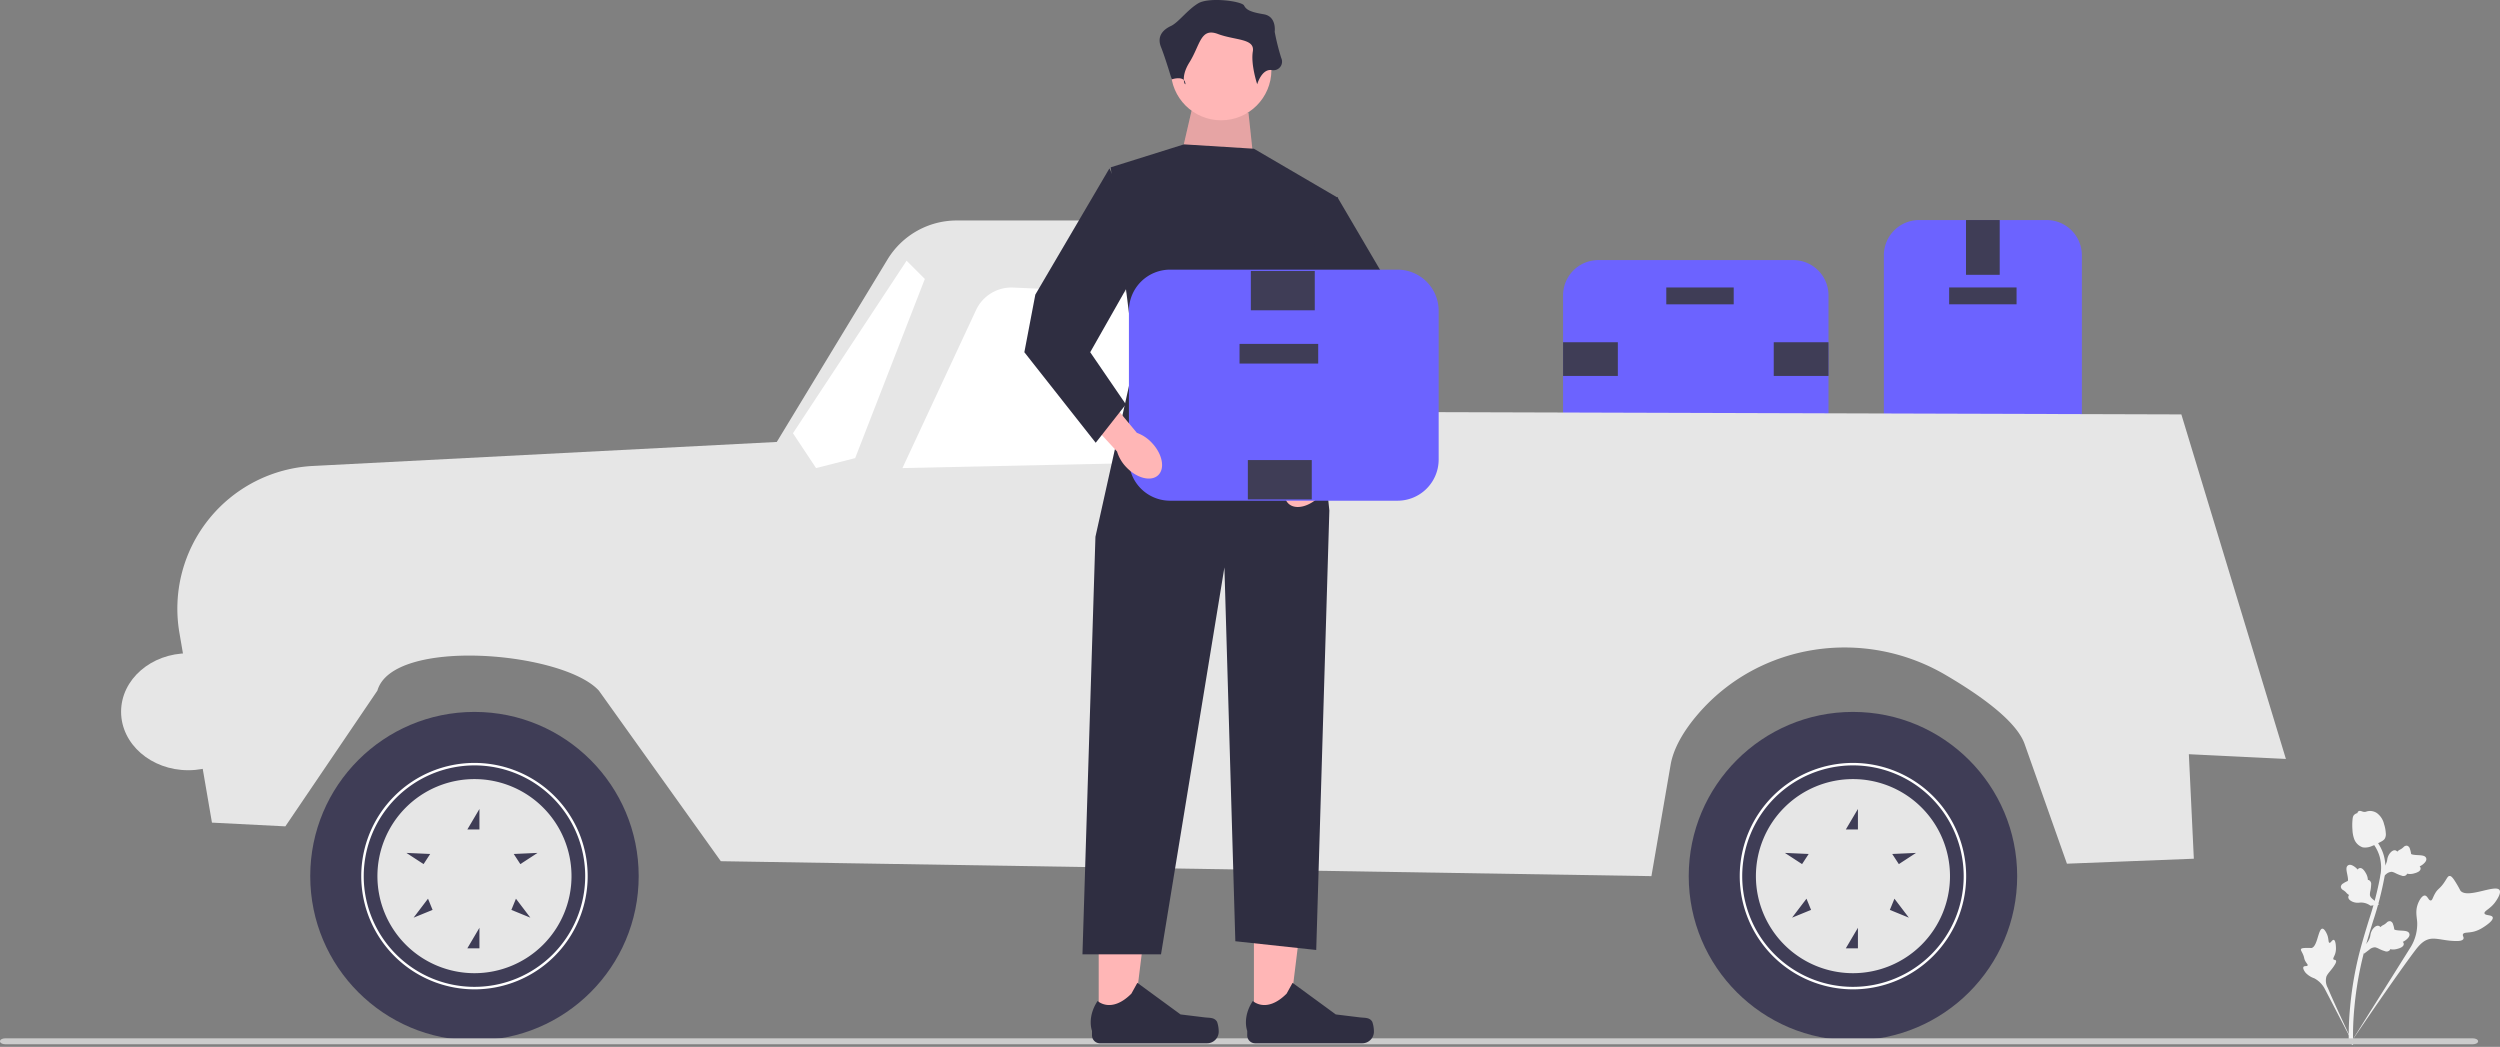
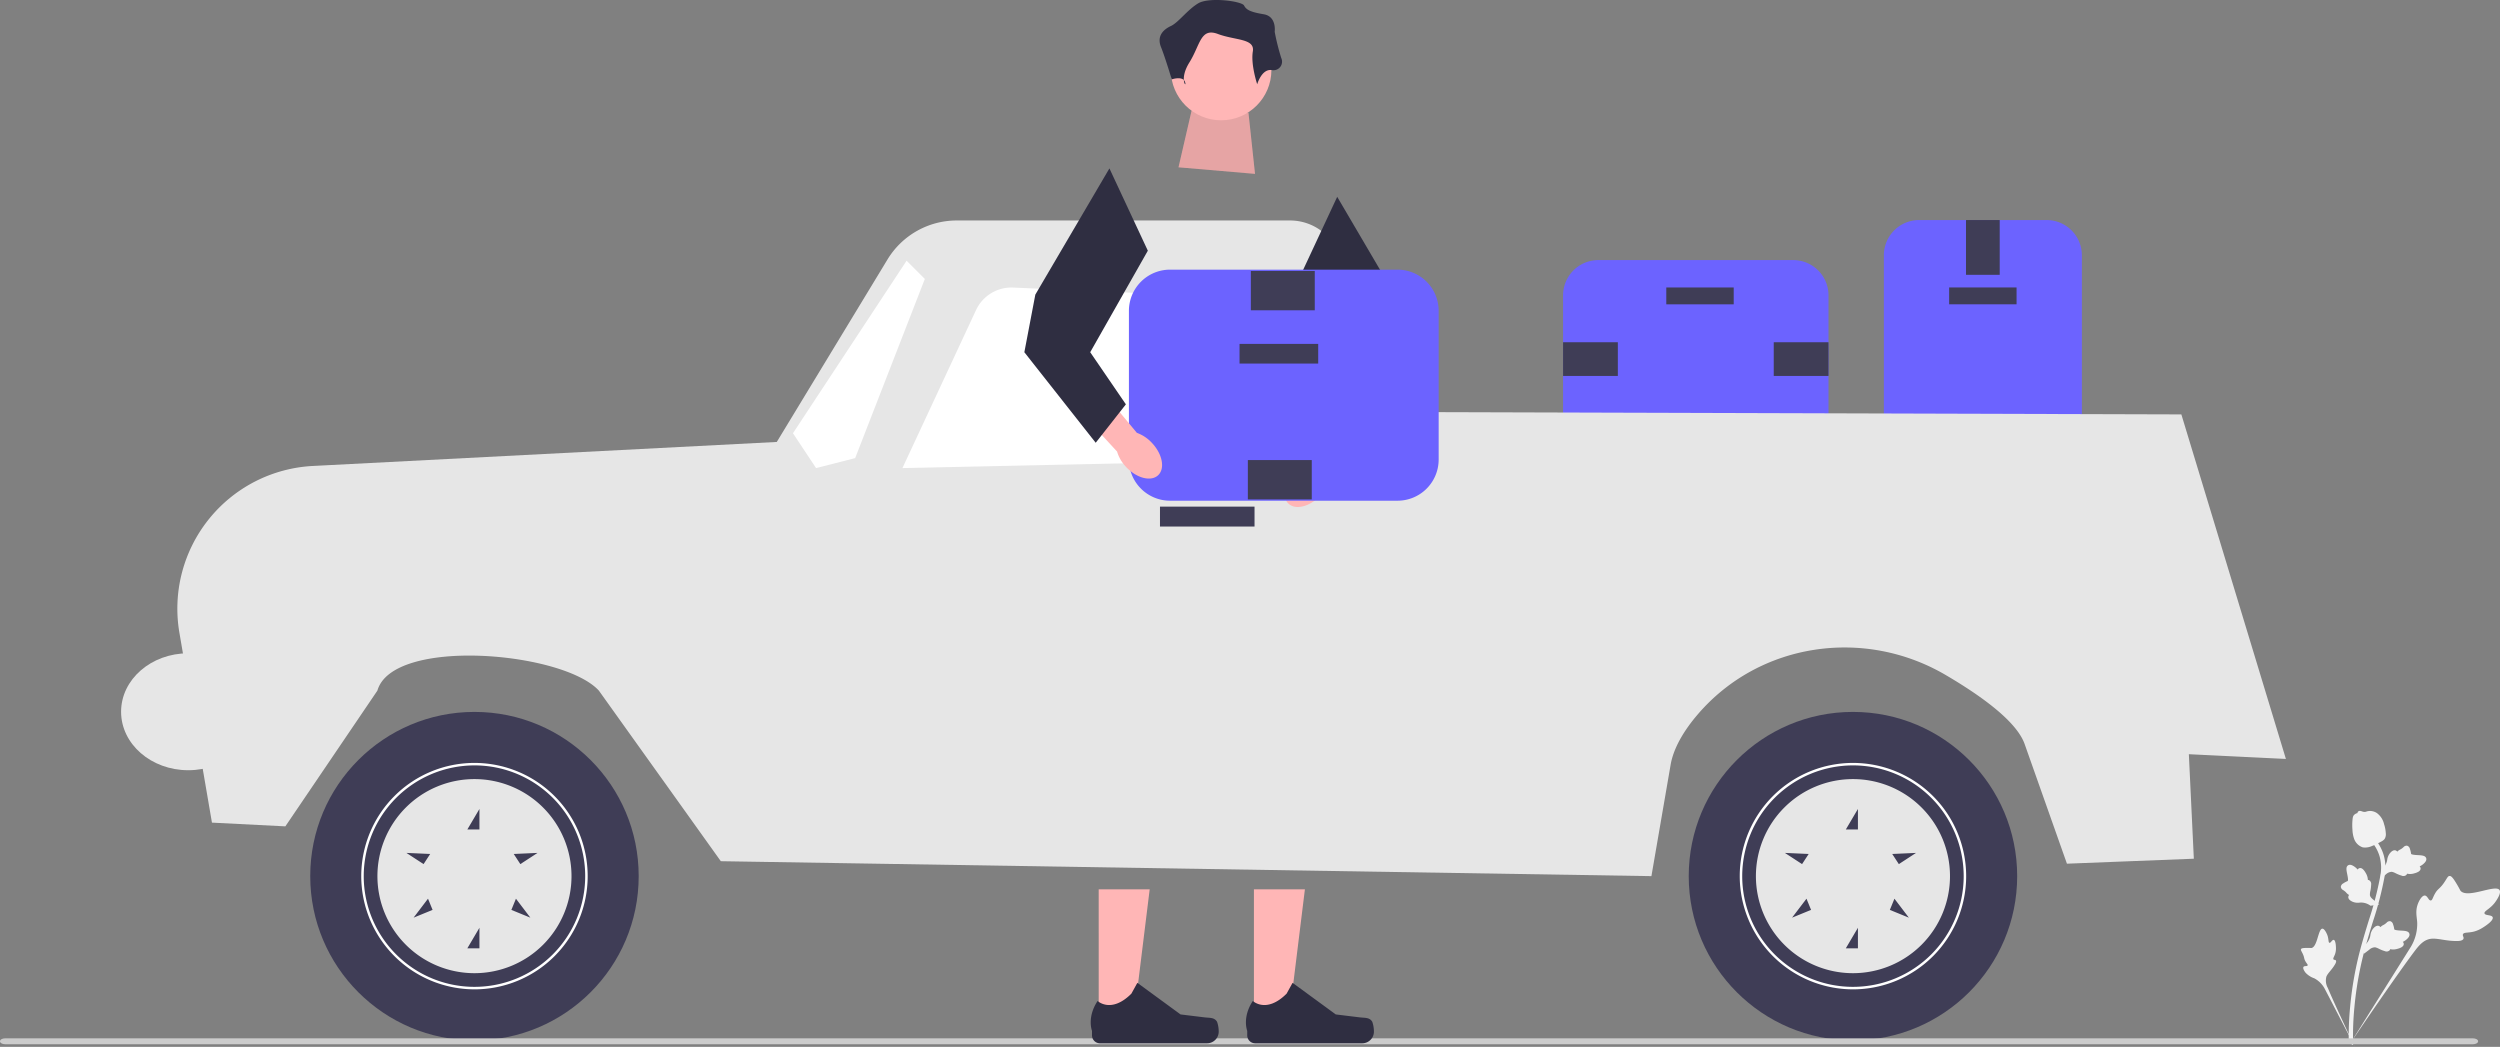
<svg xmlns="http://www.w3.org/2000/svg" id="aboutUs-ProjectLifeCycle-level6" width="597.03" height="250" viewBox="0 0 597.03 250">
  <rect x="0" y="0" width="597.03" height="250" fill="#808080" stroke="none" />
  <g id="Group_4754" data-name="Group 4754" transform="translate(449.885 52.549)">
    <path id="Path_68090" data-name="Path 68090" d="M757.1,143.405V96.852a8.427,8.427,0,0,1,8.418-8.418h30.455a8.427,8.427,0,0,1,8.418,8.418v46.554a8.427,8.427,0,0,1-8.418,8.418H765.516a8.427,8.427,0,0,1-8.418-8.418Z" transform="translate(-757.098 -88.434)" fill="#6c63ff" />
    <rect id="Rectangle_1733" data-name="Rectangle 1733" width="16.099" height="4.025" transform="translate(31.695 20.124) rotate(180)" fill="#3f3d56" />
    <rect id="Rectangle_1734" data-name="Rectangle 1734" width="8.049" height="13.08" transform="translate(27.67 13.08) rotate(180)" fill="#3f3d56" />
    <rect id="Rectangle_1735" data-name="Rectangle 1735" width="8.049" height="13.08" transform="translate(27.67 63.39) rotate(180)" fill="#3f3d56" />
  </g>
  <g id="Group_4755" data-name="Group 4755" transform="translate(373.28 62.112)">
    <path id="Path_68091" data-name="Path 68091" d="M683.154,151.817H636.6a8.427,8.427,0,0,1-8.418-8.418V112.944a8.427,8.427,0,0,1,8.418-8.418h46.554a8.427,8.427,0,0,1,8.418,8.418V143.4A8.427,8.427,0,0,1,683.154,151.817Z" transform="translate(-628.182 -104.526)" fill="#6c63ff" />
    <rect id="Rectangle_1736" data-name="Rectangle 1736" width="16.099" height="4.025" transform="translate(24.651 6.54)" fill="#3f3d56" />
    <rect id="Rectangle_1737" data-name="Rectangle 1737" width="8.049" height="13.08" transform="translate(13.08 19.62) rotate(90)" fill="#3f3d56" />
    <rect id="Rectangle_1738" data-name="Rectangle 1738" width="8.049" height="13.08" transform="translate(63.39 19.62) rotate(90)" fill="#3f3d56" />
  </g>
  <path id="Path_68092" data-name="Path 68092" d="M79.535,232.412l-7.772-45.335a34.123,34.123,0,0,1,31.868-39.843L214.423,141.5l26.442-43.58A19.336,19.336,0,0,1,257.4,88.61H337A12.462,12.462,0,0,1,349.36,99.455l2.022,34.871,198.47.594L574.819,217.2l-23.175-1.13,1.188,24.957-30.305,1.188-10.1-28.565c-1.9-5.379-10.238-11.444-18.9-16.518-19.424-11.375-44.378-7.724-59.077,9.323-3.468,4.022-5.892,8.212-6.569,12.141l-4.585,26.591-222.239-3.565-29.127-40.744c-8.605-9.364-49.227-12.8-52.886,0L97.064,233.3l-17.53-.891Z" transform="translate(-28.918 -35.956)" fill="#e6e6e6" />
  <path id="Path_68093" data-name="Path 68093" d="M439.335,126.06l6.539,30.825-83.191,1.783,17.57-37.724a9.332,9.332,0,0,1,8.864-5.383l39.865,1.733a11.076,11.076,0,0,1,10.353,8.767Z" transform="translate(-147.168 -46.888)" fill="#fff" />
  <path id="Path_68094" data-name="Path 68094" d="M333.538,151.919l16.638-42.784-4.356-4.356-27.138,41.2L324.2,154.3Z" transform="translate(-129.314 -42.517)" fill="#fff" />
  <circle id="Ellipse_156" data-name="Ellipse 156" cx="39.219" cy="39.219" r="39.219" transform="translate(403.288 170.013)" fill="#3f3d56" />
  <path id="Path_68095" data-name="Path 68095" d="M699.182,333.647a27.037,27.037,0,1,1,27.037,27.037A27.068,27.068,0,0,1,699.182,333.647Zm.594,0A26.443,26.443,0,1,0,726.219,307.2,26.473,26.473,0,0,0,699.776,333.647Z" transform="translate(-283.712 -124.415)" fill="#fff" />
  <path id="Path_68096" data-name="Path 68096" d="M705.682,336.285a23.175,23.175,0,1,0,23.175-23.175A23.175,23.175,0,0,0,705.682,336.285Zm38.239-5.549-4.106,2.676-1.578-2.421Zm-6.251,13.61,1.094-2.674,3.443,4.529Zm-10.514,9.172,2.889-4.9v4.9Zm0-28.375,2.889-4.9v4.9ZM714.318,346.2l3.443-4.529,1.094,2.674ZM712.6,330.735l5.684.256-1.578,2.42Z" transform="translate(-286.35 -127.053)" fill="#e6e6e6" />
  <circle id="Ellipse_157" data-name="Ellipse 157" cx="39.219" cy="39.219" r="39.219" transform="translate(74.089 170.013)" fill="#3f3d56" />
  <path id="Path_68097" data-name="Path 68097" d="M145.182,333.647a27.037,27.037,0,1,1,27.037,27.037A27.068,27.068,0,0,1,145.182,333.647Zm.594,0A26.443,26.443,0,1,0,172.219,307.2,26.473,26.473,0,0,0,145.776,333.647Z" transform="translate(-58.912 -124.415)" fill="#fff" />
  <path id="Path_68098" data-name="Path 68098" d="M151.682,336.285a23.175,23.175,0,1,0,23.175-23.175A23.175,23.175,0,0,0,151.682,336.285Zm38.239-5.549-4.106,2.676-1.578-2.421Zm-6.251,13.61,1.093-2.674,3.443,4.529Zm-10.514,9.172,2.889-4.9v4.9Zm0-28.375,2.889-4.9v4.9ZM160.318,346.2l3.443-4.529,1.093,2.674ZM158.6,330.735l5.684.256-1.578,2.42Z" transform="translate(-61.549 -127.053)" fill="#e6e6e6" />
  <rect id="Rectangle_1739" data-name="Rectangle 1739" width="22.58" height="4.754" transform="translate(299.596 125.743) rotate(180)" fill="#3f3d56" />
  <g id="Group_4756" data-name="Group 4756" transform="translate(549.474 193.65)">
    <path id="Path_68099" data-name="Path 68099" d="M978.444,361.912c-.21-.644-1.806-.361-1.959-.937s1.378-1.055,2.552-2.673c.212-.292,1.546-2.13,1.034-2.9-.97-1.465-7.718,2.184-9.338.136a27.065,27.065,0,0,0-1.561-2.657c-.421-.571-.692-.847-1.015-.839-.458.012-.622.585-1.342,1.623-1.08,1.557-1.47,1.362-2.181,2.638-.528.947-.591,1.552-.972,1.588-.539.051-.762-1.129-1.42-1.175s-1.345,1.119-1.678,2.029c-.626,1.708-.238,3.014-.152,4.316a10.663,10.663,0,0,1-1.662,6.142l-14.494,23.093c3.113-4.708,11.949-17.545,15.509-22.254,1.028-1.359,2.132-2.724,3.832-2.981,1.637-.247,3.628.562,6.407.515.325-.005,1.228-.032,1.448-.511.182-.4-.269-.74-.105-1.112.22-.5,1.21-.285,2.56-.616a7.368,7.368,0,0,0,2.154-.952c.168-.1,2.664-1.613,2.384-2.47Z" transform="translate(-932.632 -336.5)" fill="#f2f2f2" />
    <path id="Path_68100" data-name="Path 68100" d="M932.543,375.9c-.377-.083-.7.782-1.025.691s-.12-.981-.576-2.024c-.082-.188-.6-1.373-1.126-1.345-1,.053-1.155,4.418-2.627,4.622a15.422,15.422,0,0,0-1.755,0c-.4.042-.615.1-.7.256-.127.228.107.474.409,1.127.453.979.244,1.114.665,1.832.313.533.591.738.5.935-.131.279-.774.048-.986.358s.161.983.512,1.409a5.126,5.126,0,0,0,2.074,1.32,6.071,6.071,0,0,1,2.535,2.588l7.152,13.777c-1.412-2.886-5.164-10.927-6.447-14.033a3.622,3.622,0,0,1-.357-2.741c.351-.875,1.323-1.618,2.1-3,.091-.161.338-.612.167-.858-.142-.2-.441-.081-.576-.269-.181-.252.209-.676.436-1.434a4.19,4.19,0,0,0,.154-1.332c0-.111-.023-1.773-.524-1.883h0Z" transform="translate(-924.694 -345.095)" fill="#f2f2f2" />
    <path id="Path_68101" data-name="Path 68101" d="M949.909,378.032l.225-2.076.138-.13a3.838,3.838,0,0,0,1.187-1.9c.024-.1.042-.21.061-.318a3.245,3.245,0,0,1,.578-1.508c.23-.307.837-1,1.463-.758a.752.752,0,0,1,.362.289l.062-.062a2.283,2.283,0,0,1,.642-.452,2.67,2.67,0,0,0,.53-.341c.107-.086.193-.163.266-.228a.974.974,0,0,1,.886-.335,1.04,1.04,0,0,1,.641.759,5,5,0,0,1,.251.986,1.577,1.577,0,0,0,.037.191c.089.225,1.211.283,1.633.308.949.051,1.77.1,1.967.746.142.465-.154.972-.9,1.547a3.388,3.388,0,0,1-.67.395.694.694,0,0,1,.231.5h0c.014.518-.518.916-1.58,1.184a3.452,3.452,0,0,1-1.083.134,4.039,4.039,0,0,1-.574-.076.682.682,0,0,1-.15.282,1.026,1.026,0,0,1-1.136.187,8.376,8.376,0,0,1-1.423-.567,3.667,3.667,0,0,0-.9-.347,2.1,2.1,0,0,0-1.429.609l-1.311.983h0Z" transform="translate(-934.926 -343.866)" fill="#f2f2f2" />
    <path id="Path_68102" data-name="Path 68102" d="M949.933,357.027l-2.065.309-.161-.1a3.839,3.839,0,0,0-2.138-.666c-.107,0-.214.012-.323.021a3.245,3.245,0,0,1-1.605-.176c-.355-.144-1.18-.556-1.1-1.223a.753.753,0,0,1,.188-.424l-.076-.044a2.282,2.282,0,0,1-.6-.507,2.673,2.673,0,0,0-.464-.426c-.11-.082-.207-.146-.288-.2a.974.974,0,0,1-.549-.772,1.04,1.04,0,0,1,.571-.813,5,5,0,0,1,.89-.493,1.567,1.567,0,0,0,.175-.084c.2-.144-.033-1.243-.116-1.658-.191-.931-.356-1.736.222-2.092.414-.255.979-.1,1.725.481a3.392,3.392,0,0,1,.552.548.694.694,0,0,1,.423-.349h0c.5-.145,1.017.269,1.546,1.228a3.452,3.452,0,0,1,.4,1.014,4.047,4.047,0,0,1,.072.574.683.683,0,0,1,.31.073,1.026,1.026,0,0,1,.469,1.052,8.371,8.371,0,0,1-.187,1.52,3.664,3.664,0,0,0-.107.959c.056.47.446.82.952,1.228l1.284,1.019Z" transform="translate(-931.208 -334.683)" fill="#f2f2f2" />
    <path id="Path_68103" data-name="Path 68103" d="M956.674,347.7l.225-2.076.138-.13a3.838,3.838,0,0,0,1.187-1.9c.024-.1.042-.21.061-.318a3.245,3.245,0,0,1,.578-1.508c.23-.307.837-1,1.463-.759a.752.752,0,0,1,.362.289l.062-.062a2.282,2.282,0,0,1,.642-.452,2.669,2.669,0,0,0,.53-.341c.107-.086.193-.163.266-.228a.974.974,0,0,1,.886-.335,1.04,1.04,0,0,1,.641.759,5,5,0,0,1,.251.986,1.575,1.575,0,0,0,.037.191c.089.225,1.211.283,1.633.308.949.051,1.77.1,1.967.746.142.465-.154.972-.9,1.547a3.388,3.388,0,0,1-.67.395.694.694,0,0,1,.231.5h0c.014.518-.518.916-1.58,1.184a3.454,3.454,0,0,1-1.083.134,4.035,4.035,0,0,1-.574-.076.682.682,0,0,1-.15.282,1.026,1.026,0,0,1-1.136.187,8.376,8.376,0,0,1-1.423-.567,3.667,3.667,0,0,0-.9-.347,2.1,2.1,0,0,0-1.429.609l-1.311.983h0Z" transform="translate(-937.671 -331.559)" fill="#f2f2f2" />
    <path id="Path_68104" data-name="Path 68104" d="M944.8,386.508l-.365-.361.007-.513-.007.513-.507-.054c0-.048,0-.159,0-.334a72.549,72.549,0,0,1,.325-8.326,83.542,83.542,0,0,1,1.4-9.4c.65-3.129,1.324-5.458,1.866-7.329.409-1.411.821-2.75,1.224-4.054a78.977,78.977,0,0,0,2.718-10.529,10.069,10.069,0,0,0-.165-4.641,9.543,9.543,0,0,0-1.766-3.34l.8-.645a10.587,10.587,0,0,1,1.953,3.7,11.029,11.029,0,0,1,.192,5.1,79.751,79.751,0,0,1-2.75,10.661c-.4,1.3-.812,2.632-1.219,4.038-.537,1.854-1.2,4.162-1.846,7.251a82.554,82.554,0,0,0-1.387,9.29,71.411,71.411,0,0,0-.32,8.212c.01.5.012.607-.149.769h0Z" transform="translate(-932.49 -330.596)" fill="#f2f2f2" />
    <path id="Path_68105" data-name="Path 68105" d="M947.92,334.609c-.041-.009-.082-.019-.124-.032a3.28,3.28,0,0,1-2.009-2.04,7.177,7.177,0,0,1-.392-2.181,12.822,12.822,0,0,1,0-2.171c.06-.745.14-1.044.343-1.279a1.566,1.566,0,0,1,.849-.487.58.58,0,0,1,.1-.287c.264-.379.705-.223.945-.142a2.517,2.517,0,0,0,.44.127,1.289,1.289,0,0,0,.665-.07,2.852,2.852,0,0,1,.911-.143,3.058,3.058,0,0,1,1.547.477,4.5,4.5,0,0,1,1.749,2.676,7.831,7.831,0,0,1,.405,2.067,2.294,2.294,0,0,1-.166,1.275c-.23.451-.582.66-1.455,1.1a13.755,13.755,0,0,1-1.746.809,3.854,3.854,0,0,1-2.067.3h0Z" transform="translate(-933.076 -325.888)" fill="#f2f2f2" />
  </g>
  <path id="Path_68106" data-name="Path 68106" d="M0,418c0,.392.55.707,1.235.707H590.567c.685,0,1.234-.315,1.234-.707s-.55-.707-1.234-.707H1.235C.55,417.29,0,417.6,0,418Z" transform="translate(0 -169.327)" fill="#ccc" />
  <g id="Group_4761" data-name="Group 4761" transform="translate(244.631 0)">
    <g id="Group_4757" data-name="Group 4757" transform="translate(52.913 212.381)">
      <path id="Path_68107" data-name="Path 68107" d="M503.939,389.235h8.251l3.925-31.824H503.938Z" transform="translate(-502.031 -357.41)" fill="#ffb6b6" />
      <path id="Path_68108" data-name="Path 68108" d="M530.9,404.3h0a7.084,7.084,0,0,1,.392,2.332h0a2.8,2.8,0,0,1-2.8,2.8H502.946a1.91,1.91,0,0,1-1.91-1.91v-1.064s-1.264-3.2,1.338-7.138c0,0,3.234,3.086,8.067-1.747l1.425-2.582,10.316,7.545,5.718.7c1.251.154,2.36-.024,3,1.06h0Z" transform="translate(-500.728 -372.658)" fill="#2f2e41" />
    </g>
    <g id="Group_4758" data-name="Group 4758" transform="translate(15.844 212.381)">
      <path id="Path_68109" data-name="Path 68109" d="M441.557,389.235h8.25l3.925-31.824H441.555Z" transform="translate(-439.648 -357.41)" fill="#ffb6b6" />
      <path id="Path_68110" data-name="Path 68110" d="M468.522,404.3h0a7.084,7.084,0,0,1,.392,2.332h0a2.8,2.8,0,0,1-2.8,2.8H440.563a1.91,1.91,0,0,1-1.91-1.91v-1.064s-1.264-3.2,1.338-7.138c0,0,3.234,3.086,8.067-1.747l1.425-2.582,10.316,7.545,5.718.7c1.251.154,2.36-.024,3,1.06h0Z" transform="translate(-438.345 -372.658)" fill="#2f2e41" />
    </g>
    <path id="Path_68111" data-name="Path 68111" d="M490.332,44.919,491.9,59.538l-18.274-1.566L476.758,44.4Z" transform="translate(-436.817 -18.015)" fill="#ffb6b6" />
    <path id="Path_68112" data-name="Path 68112" d="M490.332,44.919,491.9,59.538l-18.274-1.566L476.758,44.4Z" transform="translate(-436.817 -18.015)" opacity="0.1" style="isolation: isolate" />
    <circle id="Ellipse_158" data-name="Ellipse 158" cx="12.008" cy="12.008" r="12.008" transform="translate(34.981 4.714)" fill="#ffb6b6" />
-     <path id="Path_68113" data-name="Path 68113" d="M475.976,59.06l20.1,11.747-6.586,31.848,4.5,42.813L490.856,250.41l-19.318-2.088-2.61-89.28-15.141,92.412H435.028l3.1-99.721,9.4-42.29L441.778,63.5l17.49-5.482Z" transform="translate(-421.155 -23.542)" fill="#2f2e41" />
    <path id="Path_68114" data-name="Path 68114" d="M489.34,20.116s1.044-3.655,3.394-3.394a2.059,2.059,0,0,0,2.349-2.872,53.981,53.981,0,0,1-1.566-6.265s.522-3.655-2.61-4.177-4.177-1.044-4.7-2.088S477.854-.768,475.243.8s-4.7,4.571-6.526,5.418-3.394,2.413-2.349,5.024,2.559,7.716,2.559,7.716,2.662-.929,3.185.638-1.566-.522,1.044-4.7,2.61-8.354,6.787-6.787,8.876,1.044,8.354,4.177,1.044,7.831,1.044,7.831Z" transform="translate(-433.736 0)" fill="#2f2e41" />
    <path id="uuid-2f48dadd-bd50-474e-b6bc-efb589732da4" d="M518.668,179.752c-2.513,2.661-3.177,6.114-1.483,7.713s5.1.738,7.617-1.924A9.16,9.16,0,0,0,527,181.813L537.5,170.4l-5.459-4.816-9.777,11.758a9.16,9.16,0,0,0-3.6,2.405Z" transform="translate(-454.112 -67.192)" fill="#ffb6b6" />
    <path id="Path_68115" data-name="Path 68115" d="M531.145,79.1l17.692,30.141L551.457,123l-17.036,21.623-7.208-9.174L535.732,123,521.972,98.76Z" transform="translate(-456.435 -32.098)" fill="#2f2e41" />
    <g id="Group_4759" data-name="Group 4759" transform="translate(24.969 64.393)">
      <path id="Path_68116" data-name="Path 68116" d="M453.7,153.726V118.188a9.834,9.834,0,0,1,9.823-9.823h54.324a9.834,9.834,0,0,1,9.823,9.823v35.538a9.834,9.834,0,0,1-9.823,9.823H463.524A9.834,9.834,0,0,1,453.7,153.726Z" transform="translate(-453.701 -108.365)" fill="#6c63ff" />
      <rect id="Rectangle_1740" data-name="Rectangle 1740" width="18.786" height="4.696" transform="translate(45.203 22.43) rotate(180)" fill="#3f3d56" />
      <rect id="Rectangle_1741" data-name="Rectangle 1741" width="9.393" height="15.263" transform="translate(43.664 45.476) rotate(90)" fill="#3f3d56" />
      <rect id="Rectangle_1742" data-name="Rectangle 1742" width="9.393" height="15.263" transform="translate(44.381 0.315) rotate(90)" fill="#3f3d56" />
    </g>
    <g id="Group_4760" data-name="Group 4760" transform="translate(0 40.217)">
      <path id="uuid-f6ce86b9-37cf-4878-a476-c93c5a2c7b27" d="M450.092,168.33c2.513,2.661,3.177,6.114,1.483,7.713s-5.1.738-7.617-1.924a9.16,9.16,0,0,1-2.195-3.728l-10.506-11.409,5.459-4.816,9.777,11.758a9.16,9.16,0,0,1,3.6,2.405Z" transform="translate(-419.626 -102.775)" fill="#ffb6b6" />
      <path id="Path_68117" data-name="Path 68117" d="M431.994,67.681,414.3,97.822l-2.621,13.76L428.718,133.2l7.207-9.173-8.518-12.45,13.76-24.244Z" transform="translate(-411.682 -67.681)" fill="#2f2e41" />
    </g>
  </g>
  <ellipse id="Ellipse_159" data-name="Ellipse 159" cx="16.044" cy="13.964" rx="16.044" ry="13.964" transform="translate(28.918 156.01)" fill="#e6e6e6" />
</svg>